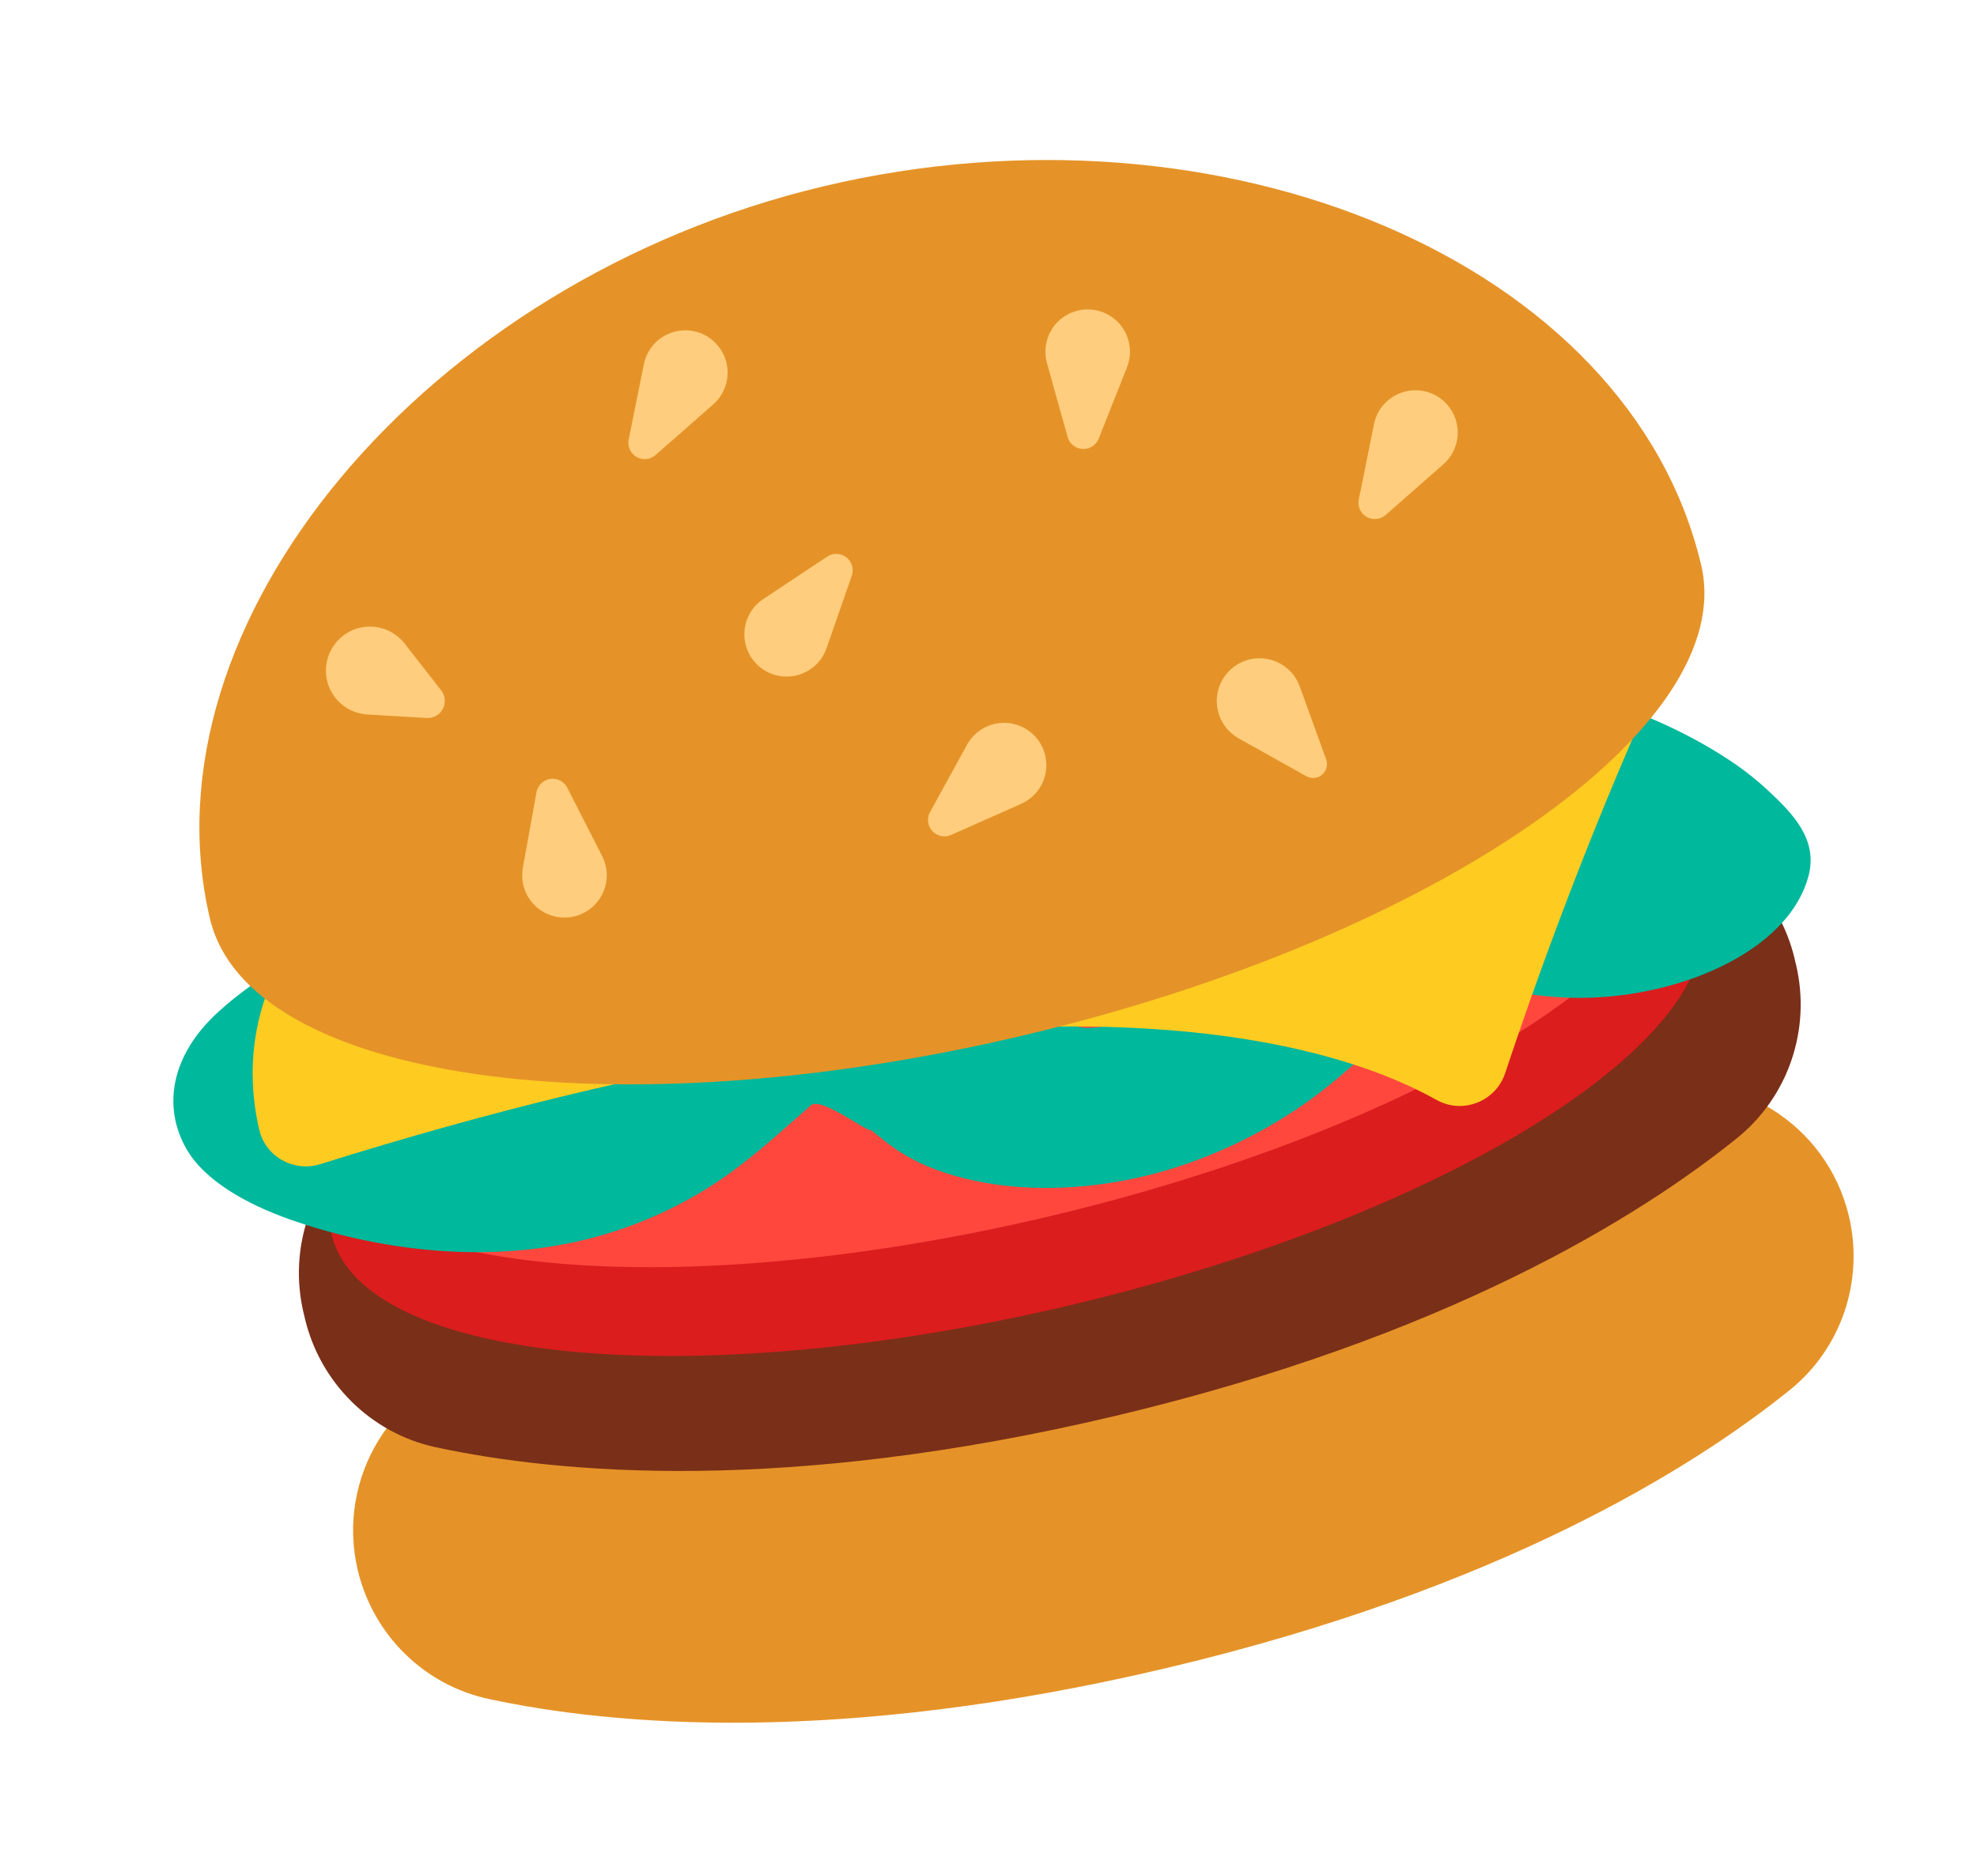
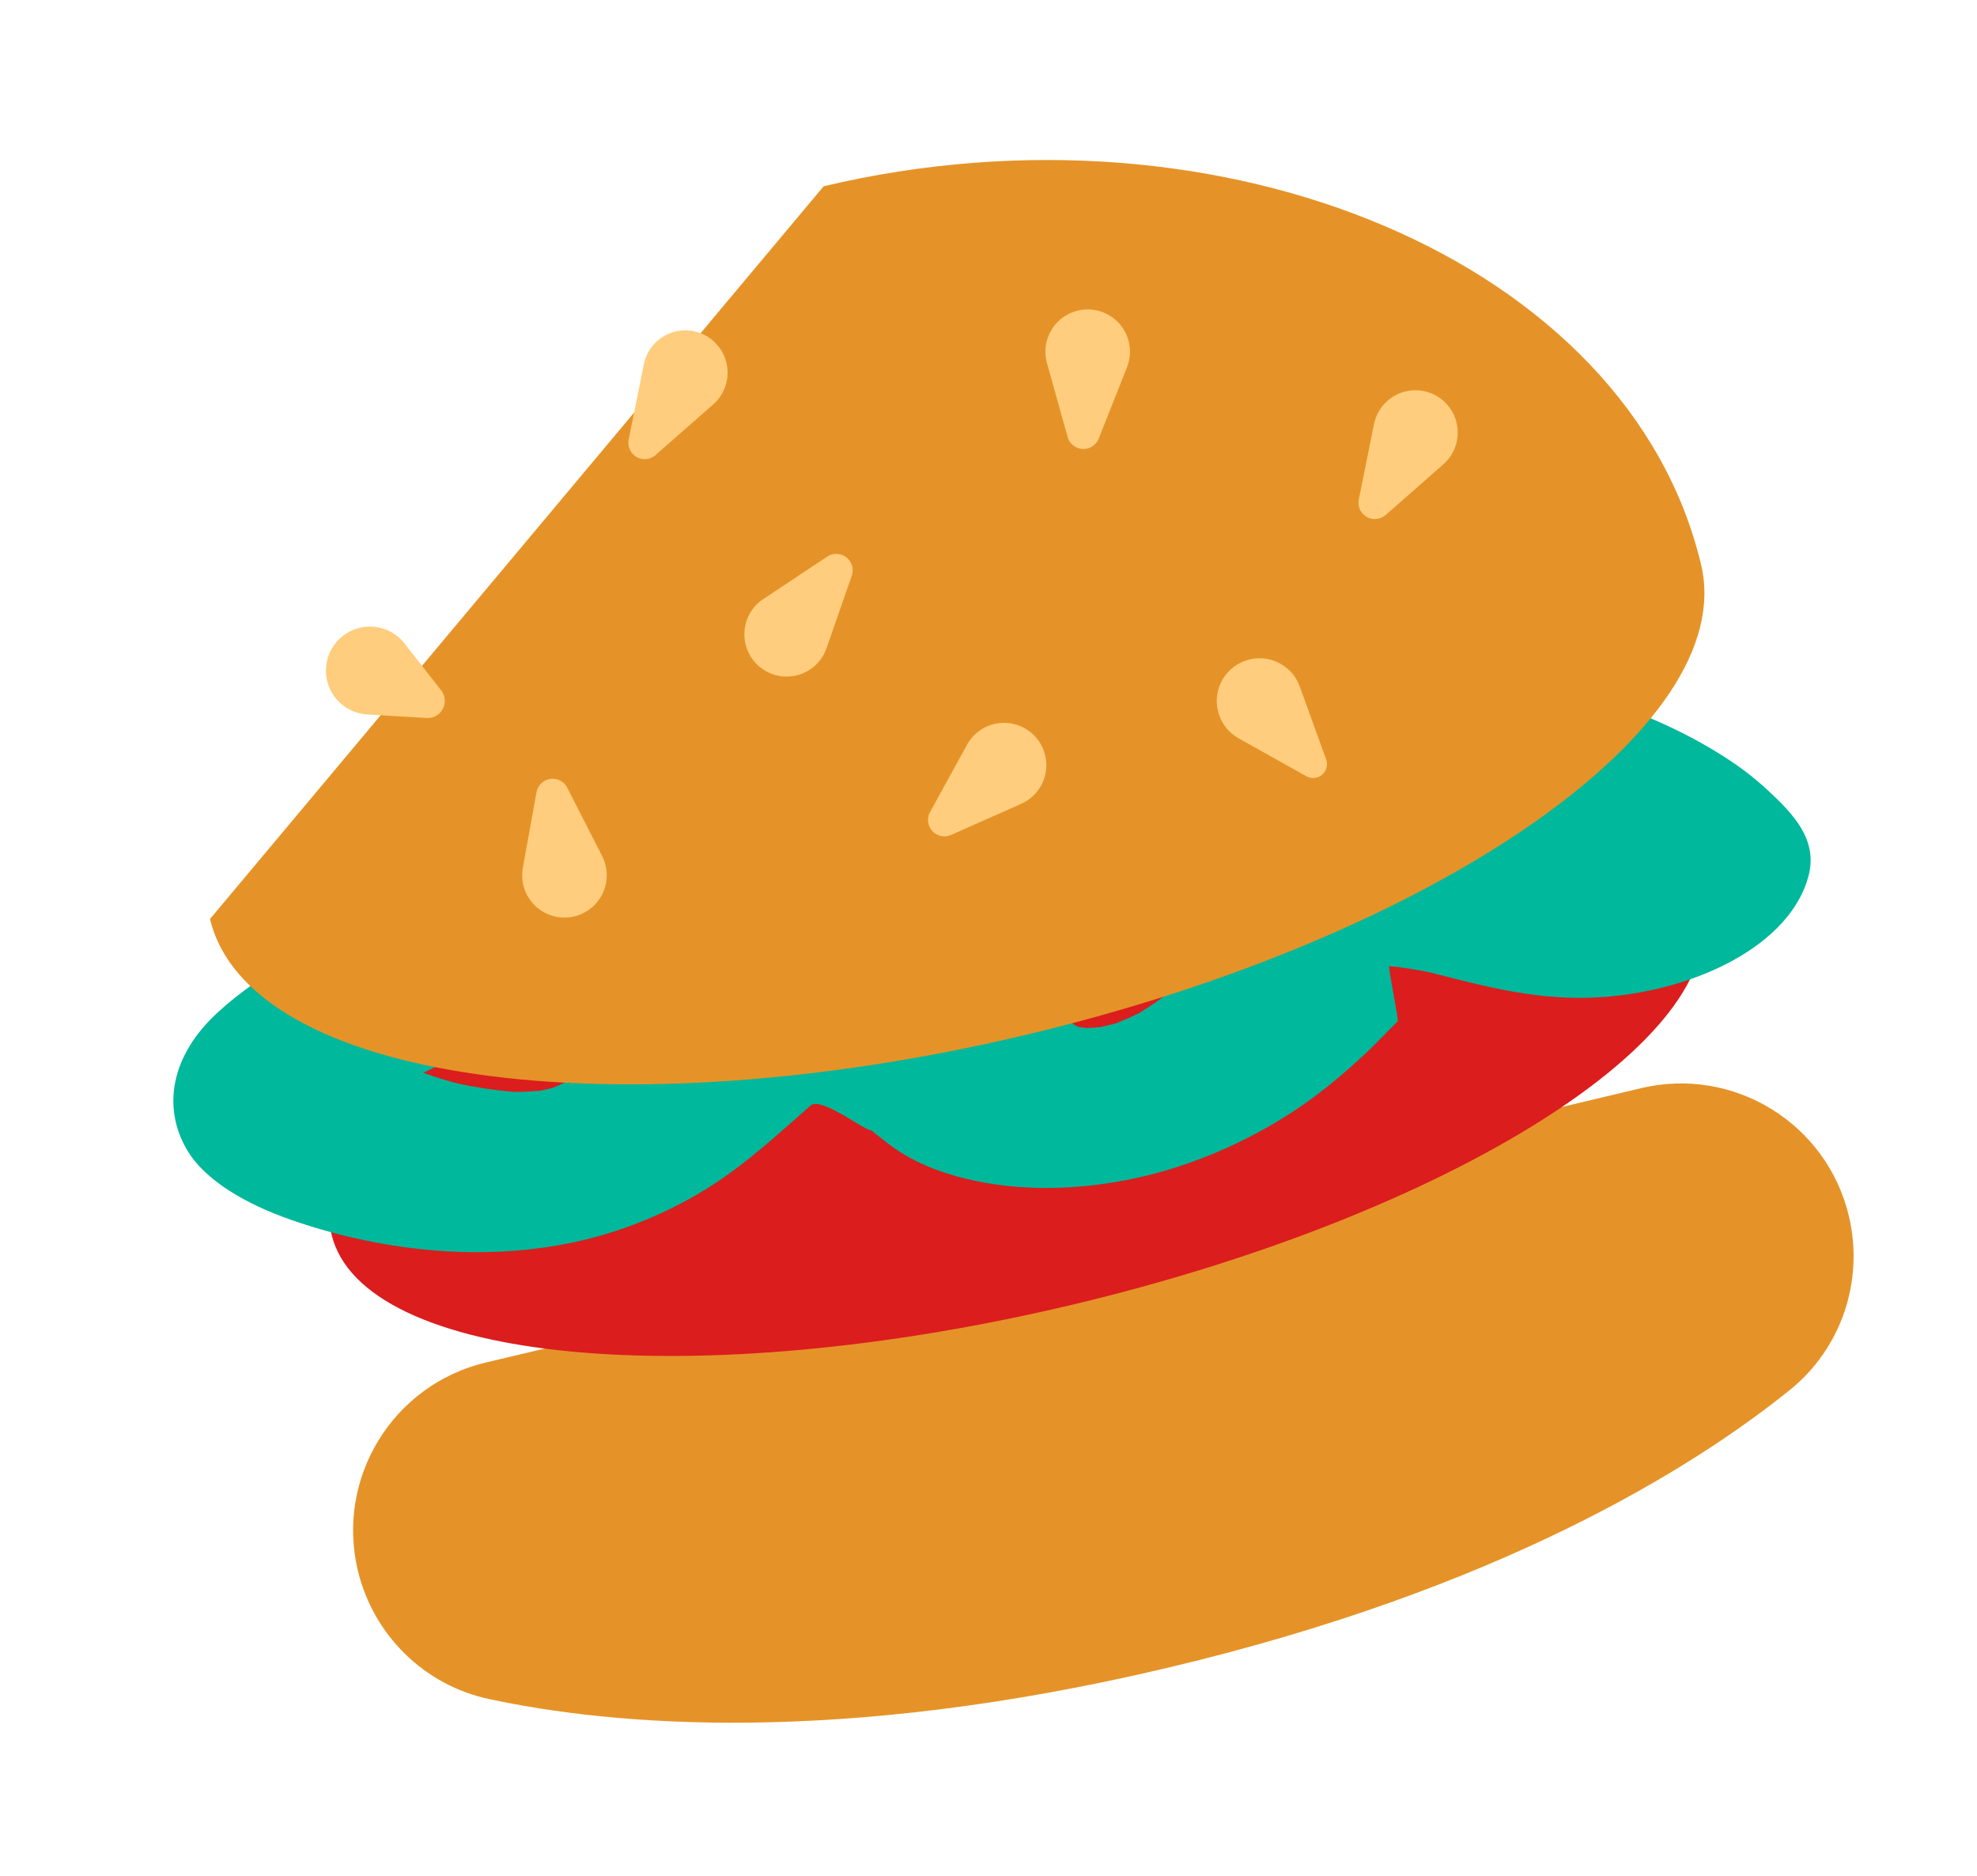
<svg xmlns="http://www.w3.org/2000/svg" width="39" height="37" viewBox="0 0 39 37" fill="none">
  <path d="M7.058 30.973C7.361 32.246 8.364 33.238 9.644 33.512C12.059 34.031 16.525 34.442 23.051 32.892C29.576 31.343 33.38 28.968 35.305 27.419C36.325 26.599 36.775 25.262 36.473 23.988C36.039 22.159 34.204 21.029 32.375 21.463L9.584 26.875C7.755 27.309 6.624 29.144 7.058 30.973Z" fill="#E59328" />
-   <path d="M5.989 25.898C5.686 24.625 6.137 23.288 7.157 22.467C9.081 20.918 12.886 18.543 19.411 16.994C25.936 15.444 30.402 15.855 32.818 16.374C34.097 16.648 35.101 17.64 35.403 18.913C35.408 18.931 35.411 18.95 35.415 18.968C35.419 18.986 35.425 19.004 35.429 19.023C35.732 20.296 35.281 21.633 34.261 22.453C32.337 24.002 28.532 26.377 22.007 27.927C15.482 29.476 11.016 29.065 8.6 28.547C7.321 28.272 6.317 27.28 6.015 26.007C6.01 25.989 6.007 25.971 6.003 25.952C5.998 25.934 5.993 25.916 5.989 25.898Z" fill="#7A2F18" />
  <path d="M21.14 25.738C13.68 27.509 7.142 26.886 6.539 24.344C5.936 21.803 11.494 18.307 18.955 16.535C26.415 14.764 32.952 15.388 33.556 17.929C34.159 20.47 28.6 23.966 21.14 25.738Z" fill="#DB1D1D" />
-   <path d="M20.724 23.986C13.264 25.758 6.726 25.134 6.123 22.593C5.52 20.051 11.078 16.555 18.539 14.784C25.999 13.012 32.536 13.636 33.139 16.177C33.743 18.718 28.184 22.215 20.724 23.986Z" fill="#FF473E" />
  <path d="M4.302 19.963C5.643 18.739 7.819 17.866 9.803 17.396C10.885 17.14 12.014 16.991 13.097 16.957C13.94 16.93 14.776 16.952 15.629 16.862C15.769 16.835 15.908 16.804 16.046 16.767C16.138 16.73 16.228 16.69 16.318 16.648C16.633 16.451 16.927 16.239 17.229 16.031C17.713 15.698 18.232 15.404 18.77 15.116C19.716 14.608 20.748 14.228 21.815 13.907C23.83 13.302 26.009 13.109 27.973 13.297C28.27 13.252 28.571 13.242 28.869 13.269C30.871 13.447 32.676 14.061 34.052 14.952C34.345 15.141 34.613 15.348 34.854 15.57C35.379 16.054 35.868 16.565 35.675 17.284C35.314 18.631 33.491 19.524 31.653 19.664C30.385 19.761 29.306 19.458 28.229 19.185C27.962 19.128 27.689 19.083 27.405 19.056C27.375 19.057 27.602 20.145 27.571 20.146C27.361 20.352 27.167 20.564 26.95 20.768C26.58 21.115 26.178 21.459 25.738 21.769C24.835 22.402 23.703 22.939 22.529 23.21C21.328 23.488 20.124 23.508 19.065 23.253C18.5 23.117 18.016 22.914 17.609 22.623C17.46 22.516 17.326 22.401 17.184 22.292C17.097 22.329 16.209 21.631 15.997 21.801C15.475 22.257 14.97 22.726 14.386 23.148C13.579 23.731 12.579 24.204 11.517 24.458C9.472 24.947 7.359 24.63 5.722 24.054C4.877 23.757 4.043 23.294 3.682 22.669C3.203 21.84 3.363 20.821 4.302 19.963ZM25.579 16.386C25.13 16.396 24.682 16.428 24.236 16.482C23.628 16.587 23.027 16.729 22.437 16.909C21.89 17.106 21.363 17.334 20.86 17.592C20.468 17.827 20.366 19.169 19.997 19.42C20.484 19.64 20.805 19.965 21.227 20.236C21.247 20.243 21.268 20.25 21.288 20.258C21.336 20.265 21.384 20.271 21.433 20.276C21.52 20.273 21.607 20.268 21.694 20.261C21.802 20.238 21.91 20.213 22.017 20.184C22.171 20.122 22.324 20.055 22.474 19.981C22.708 19.837 22.934 19.68 23.151 19.51C23.537 19.154 23.875 18.779 24.284 18.432C24.727 18.058 24.992 16.634 25.579 16.386ZM9.037 21.374C9.398 21.45 9.77 21.507 10.156 21.538C10.324 21.537 10.492 21.528 10.659 21.514C10.742 21.496 10.826 21.477 10.909 21.455C10.988 21.422 11.067 21.388 11.145 21.351C11.407 21.186 11.647 21.008 11.877 20.821C12.145 20.586 12.408 20.346 12.681 20.112C12.236 20.127 11.79 20.152 11.338 20.204C10.771 20.303 10.21 20.436 9.659 20.604C9.213 20.765 8.777 20.951 8.351 21.16C8.571 21.241 8.801 21.311 9.037 21.374Z" fill="#00B89C" />
-   <path d="M29.693 21.165C30.221 19.574 31.262 16.626 32.69 13.475C35.768 13.275 11.24 14.9 11.24 14.9C4.819 17.157 4.723 20.622 5.114 22.284C5.239 22.816 5.795 23.126 6.316 22.963C20.188 18.613 26.218 20.509 28.338 21.695C28.855 21.985 29.507 21.727 29.693 21.165Z" fill="#FECB21" />
-   <path d="M16.248 3.674C24.119 1.805 32.136 5.153 33.558 11.141C34.316 14.334 28.346 18.486 20.223 20.415C12.101 22.343 4.901 21.319 4.143 18.126C2.761 12.307 8.376 5.543 16.248 3.674Z" fill="#E59328" />
+   <path d="M16.248 3.674C24.119 1.805 32.136 5.153 33.558 11.141C34.316 14.334 28.346 18.486 20.223 20.415C12.101 22.343 4.901 21.319 4.143 18.126Z" fill="#E59328" />
  <path d="M27.104 8.367L26.805 9.851C26.788 9.935 26.805 10.022 26.852 10.094C26.9 10.165 26.974 10.215 27.058 10.232C27.107 10.242 27.157 10.24 27.205 10.227C27.253 10.214 27.298 10.19 27.335 10.158L28.473 9.158C28.819 8.854 28.853 8.327 28.549 7.981C28.245 7.635 27.718 7.601 27.372 7.905C27.234 8.025 27.14 8.188 27.104 8.367ZM12.968 6.723C13.314 6.419 13.842 6.453 14.146 6.799C14.45 7.145 14.416 7.673 14.07 7.977L12.932 8.976C12.895 9.009 12.85 9.032 12.802 9.045C12.754 9.058 12.704 9.06 12.655 9.05C12.57 9.033 12.497 8.983 12.449 8.912C12.402 8.84 12.384 8.753 12.402 8.669L12.701 7.185C12.737 7.006 12.831 6.844 12.968 6.723ZM20.681 6.629C20.851 6.201 21.336 5.992 21.764 6.162C22.193 6.331 22.402 6.816 22.232 7.245L21.674 8.652C21.655 8.698 21.626 8.74 21.589 8.773C21.552 8.806 21.508 8.831 21.46 8.844C21.378 8.867 21.289 8.857 21.214 8.815C21.14 8.773 21.085 8.703 21.061 8.62L20.653 7.162C20.604 6.986 20.614 6.799 20.681 6.629ZM6.613 13.761C6.318 13.383 6.386 12.838 6.763 12.543C7.141 12.248 7.686 12.315 7.981 12.693L8.704 13.619C8.744 13.67 8.768 13.732 8.774 13.796C8.779 13.86 8.767 13.925 8.736 13.982C8.706 14.04 8.66 14.087 8.604 14.119C8.548 14.151 8.483 14.166 8.419 14.162L7.246 14.093C7.007 14.078 6.772 13.964 6.613 13.761ZM19.469 14.329C19.89 14.143 20.383 14.332 20.57 14.754C20.756 15.175 20.567 15.668 20.145 15.855L18.762 16.469C18.716 16.489 18.666 16.498 18.617 16.496C18.567 16.494 18.518 16.48 18.475 16.457C18.437 16.436 18.404 16.409 18.378 16.375C18.351 16.342 18.331 16.304 18.32 16.263C18.308 16.223 18.304 16.18 18.309 16.138C18.313 16.095 18.326 16.055 18.347 16.017L19.076 14.69C19.164 14.53 19.302 14.403 19.469 14.329ZM11.956 17.413C11.874 17.866 11.44 18.168 10.987 18.086C10.533 18.004 10.232 17.57 10.314 17.116L10.583 15.627C10.592 15.578 10.612 15.531 10.642 15.491C10.672 15.451 10.71 15.419 10.755 15.396C10.792 15.377 10.834 15.365 10.876 15.361C10.918 15.358 10.961 15.363 11.001 15.376C11.042 15.389 11.079 15.41 11.112 15.438C11.144 15.465 11.171 15.499 11.19 15.537L11.878 16.885C11.961 17.048 11.989 17.233 11.956 17.413ZM24.053 14.114C23.895 13.676 24.122 13.192 24.56 13.034C24.998 12.876 25.482 13.102 25.64 13.541L26.161 14.98C26.174 15.017 26.179 15.056 26.176 15.095C26.173 15.134 26.161 15.172 26.142 15.206C26.107 15.269 26.048 15.316 25.978 15.336C25.909 15.355 25.834 15.347 25.771 15.311L24.435 14.564C24.258 14.465 24.122 14.305 24.053 14.114ZM15.978 13.207C15.594 13.461 15.077 13.356 14.822 12.972C14.568 12.588 14.673 12.07 15.057 11.816L16.319 10.979C16.361 10.952 16.408 10.935 16.457 10.928C16.507 10.922 16.557 10.928 16.604 10.944C16.685 10.972 16.752 11.031 16.789 11.108C16.826 11.186 16.831 11.274 16.803 11.356L16.305 12.785C16.246 12.958 16.131 13.106 15.978 13.207Z" fill="#FFCD7D" />
</svg>